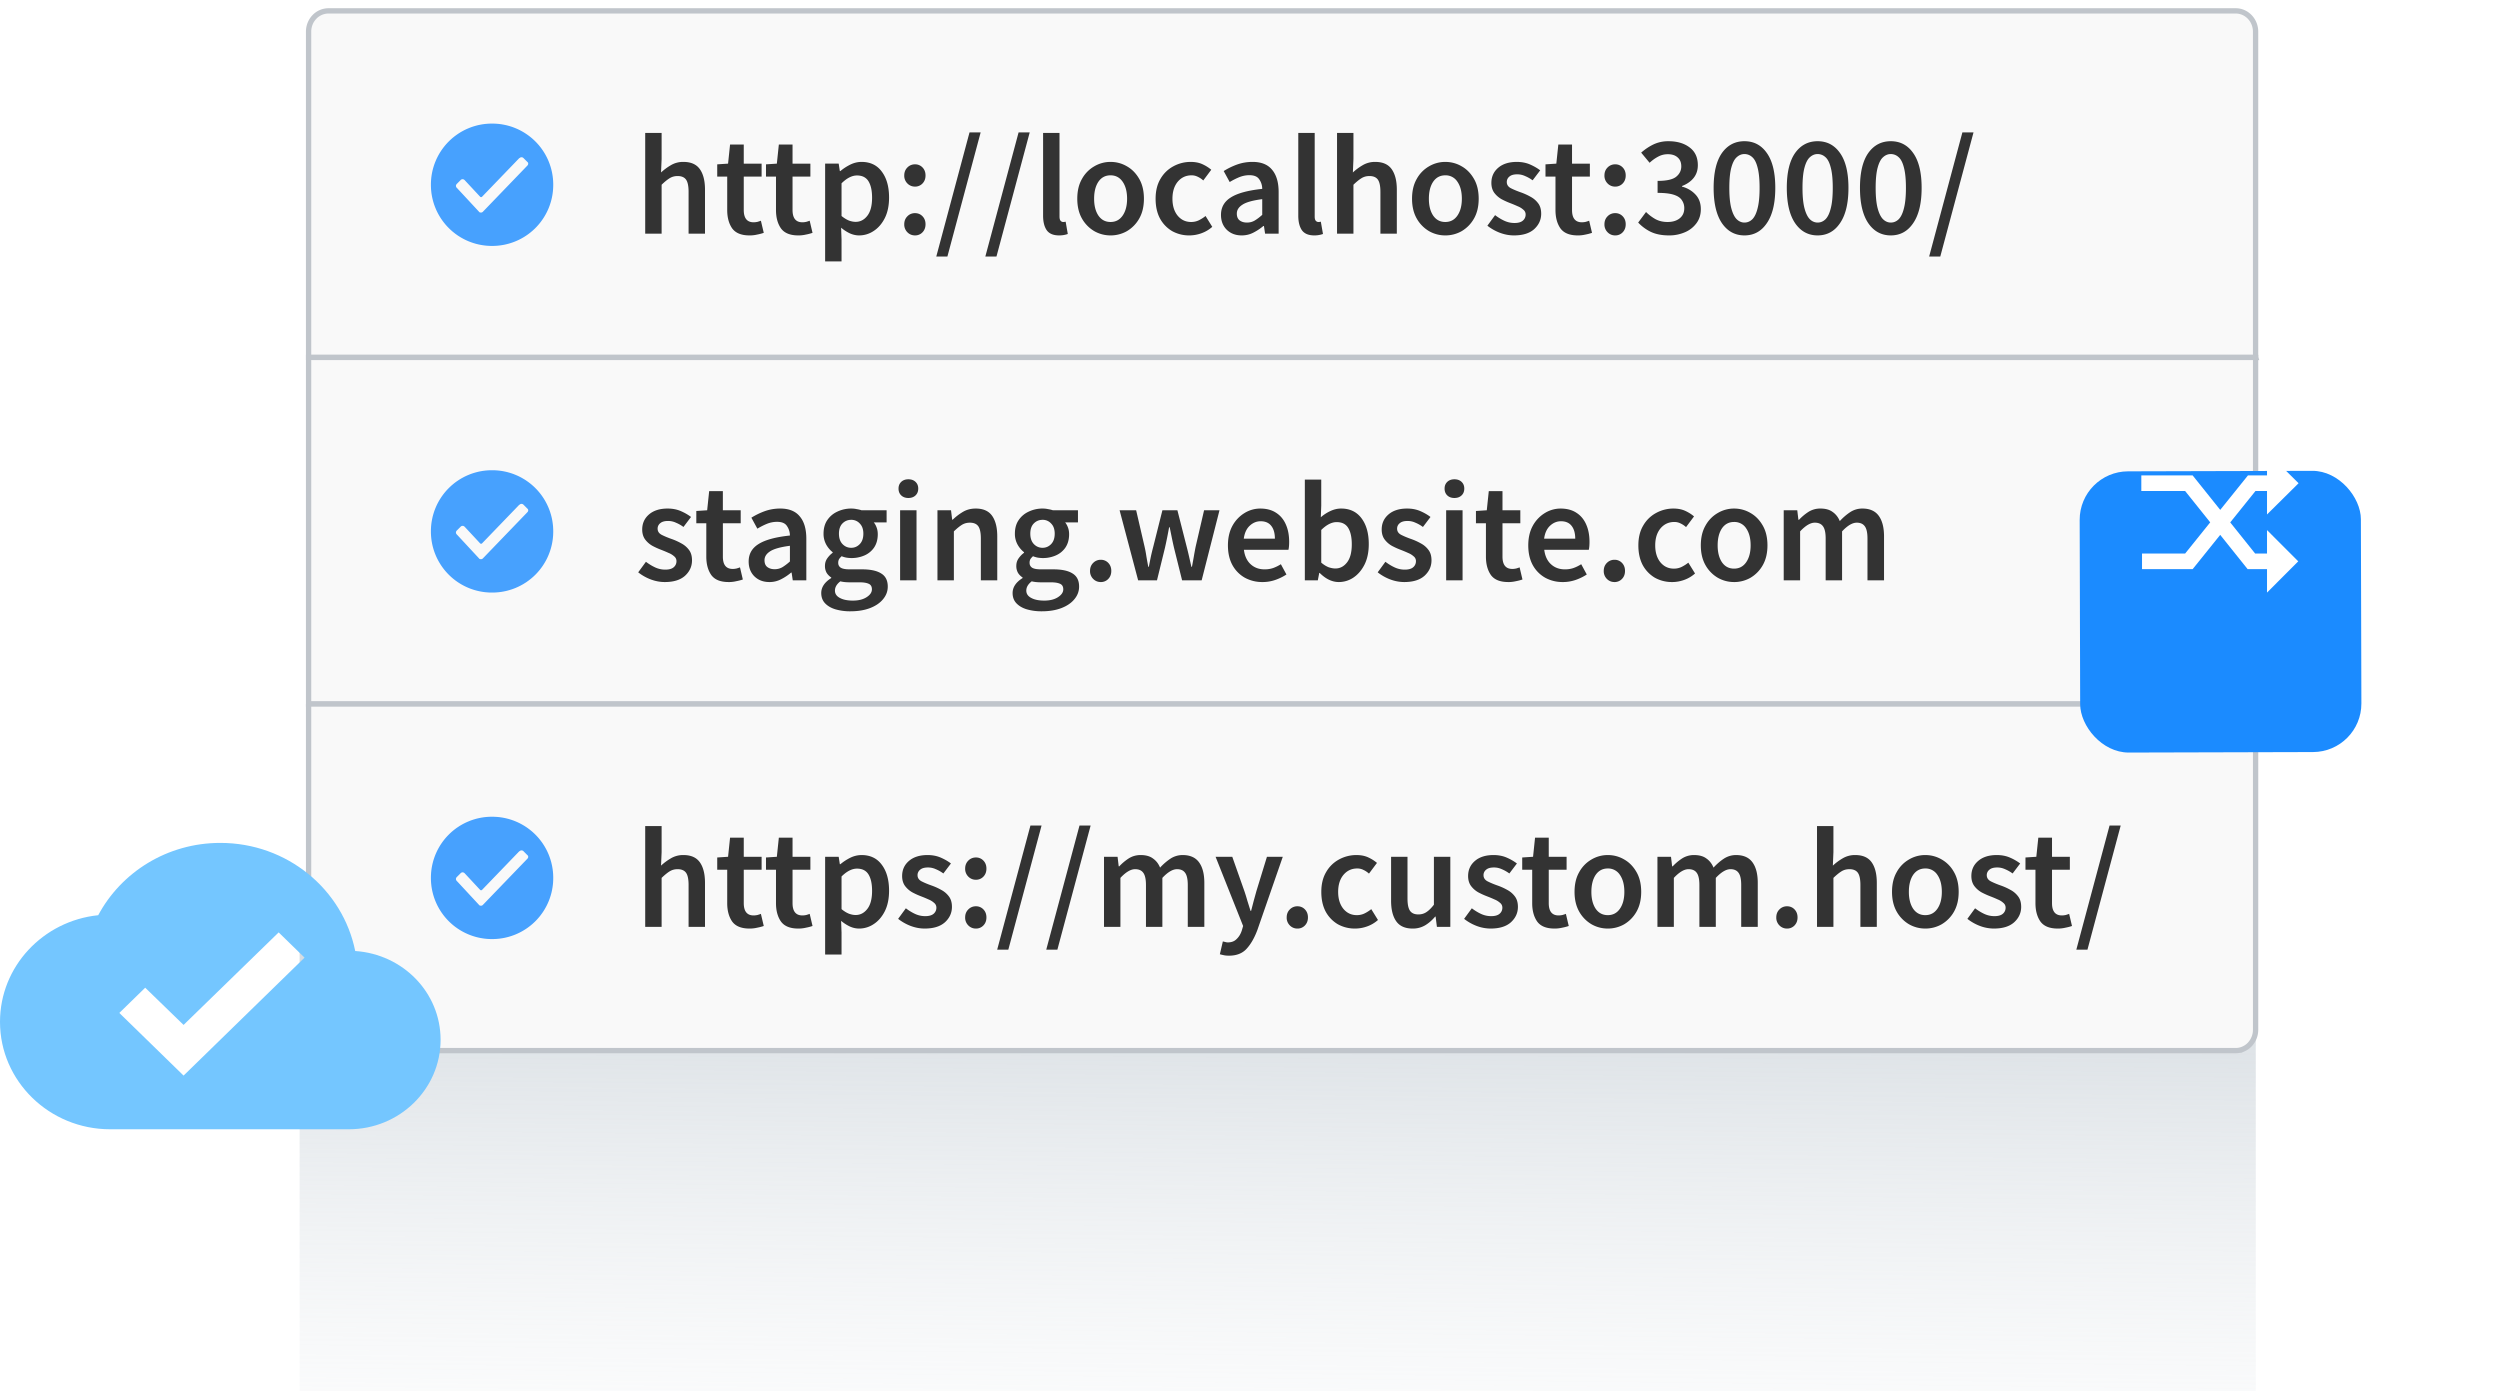
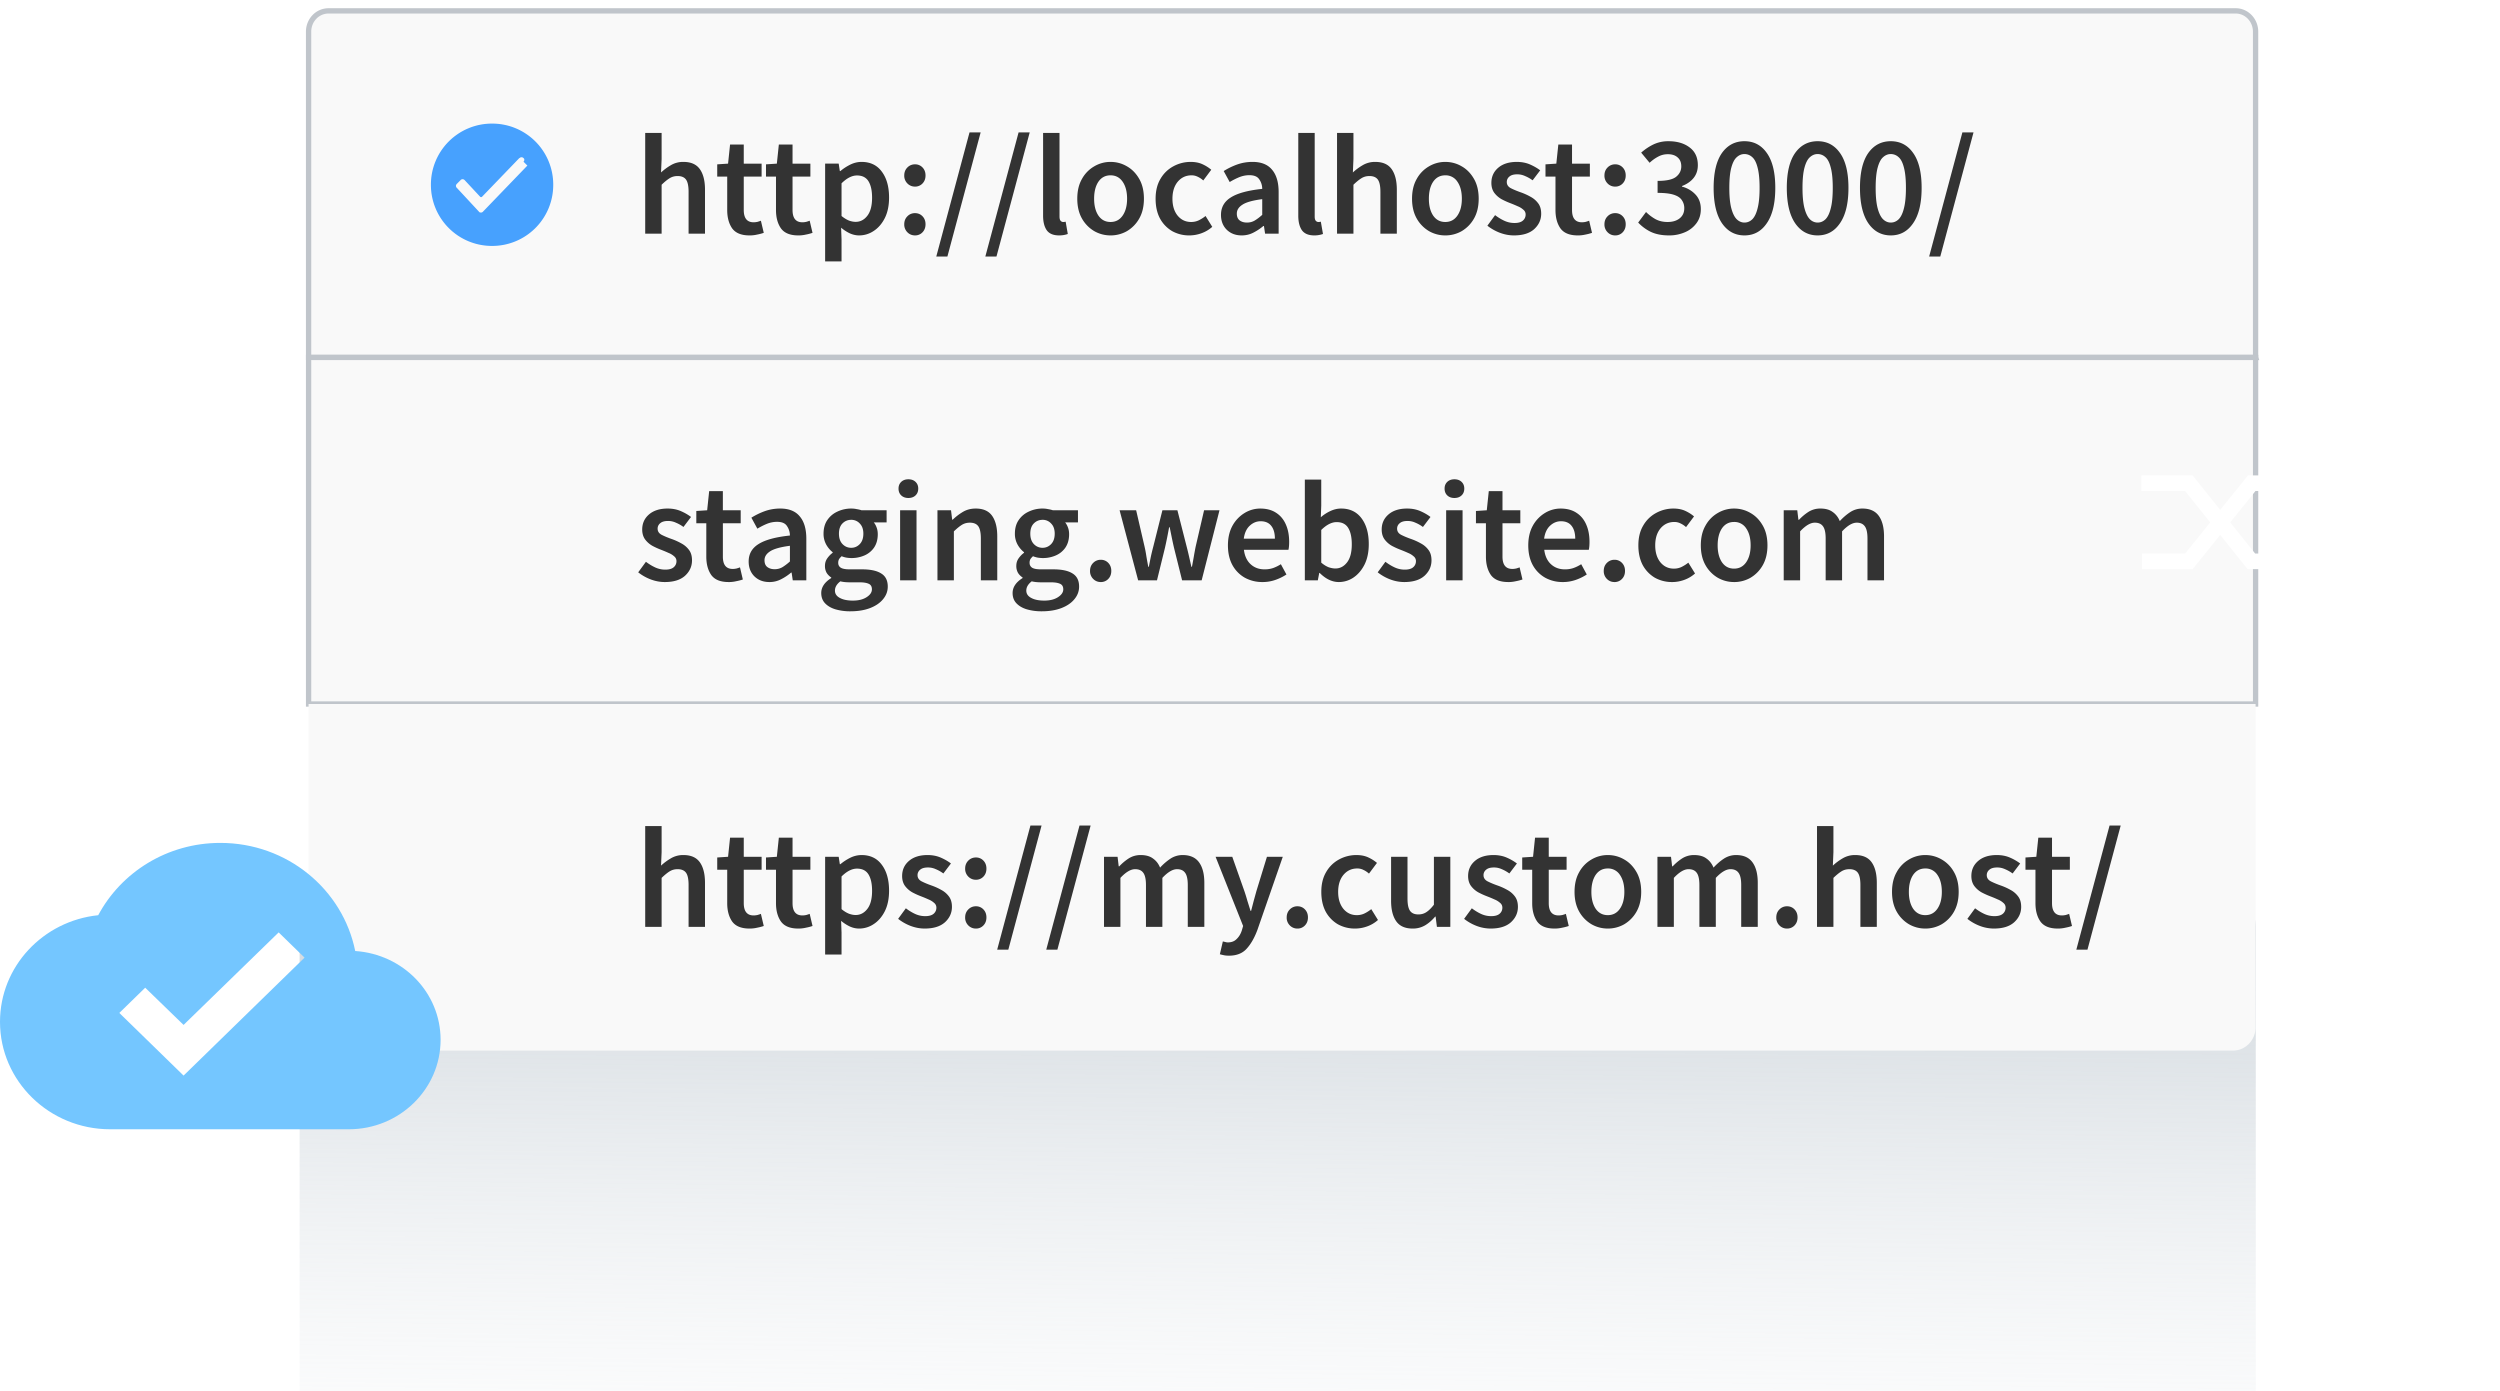
<svg xmlns="http://www.w3.org/2000/svg" width="230" height="128" fill="none">
  <g clip-path="url(#clip0_1451_129423)">
    <path opacity=".7" fill-rule="evenodd" clip-rule="evenodd" d="M207.531 85.306a3.533 3.533 0 00-3.533-3.533H31.096a3.533 3.533 0 00-3.533 3.533v66.417a3.532 3.532 0 003.533 3.532h172.902a3.532 3.532 0 003.533-3.532V85.306z" fill="url(#paint0_linear_1451_129423)" />
  </g>
  <path d="M28.39 3.154a2.198 2.198 0 01.612-1.525c.194-.2.424-.358.678-.466.253-.108.525-.164.799-.163h174.946c.274 0 .546.055.799.163.254.108.484.267.678.467a2.18 2.18 0 01.613 1.524v29.732H28.39V3.154z" fill="#F9F9F9" />
  <path clip-rule="evenodd" d="M207.515 32.886H28.39V2.916c0-.251.047-.5.139-.734.092-.233.227-.444.398-.622A1.801 1.801 0 0130.223 1h175.458c1.013 0 1.833.857 1.833 1.917v29.97h.001z" stroke="#C0C5CB" stroke-width=".488" />
-   <path opacity=".8" fill-rule="evenodd" clip-rule="evenodd" d="M45.271 11.371a5.61 5.61 0 00-5.627 5.627 5.61 5.61 0 005.627 5.627 5.61 5.61 0 005.627-5.627 5.61 5.61 0 00-5.627-5.627zm3.248 3.862l-4.092 4.246a.229.229 0 01-.18.077c-.076 0-.153-.026-.178-.077l-1.995-2.148-.051-.052a.276.276 0 01-.077-.179.28.28 0 01.077-.179l.358-.358a.24.24 0 01.179-.076.249.249 0 01.179.076l.026.026 1.407 1.509a.12.12 0 00.089.038.124.124 0 00.09-.038l3.427-3.555h.025a.243.243 0 01.18-.077.25.25 0 01.178.077l.358.358c.103.076.103.23 0 .332z" fill="#1B8BFF" />
+   <path opacity=".8" fill-rule="evenodd" clip-rule="evenodd" d="M45.271 11.371a5.61 5.61 0 00-5.627 5.627 5.61 5.61 0 005.627 5.627 5.61 5.61 0 005.627-5.627 5.61 5.61 0 00-5.627-5.627zm3.248 3.862l-4.092 4.246a.229.229 0 01-.18.077c-.076 0-.153-.026-.178-.077l-1.995-2.148-.051-.052a.276.276 0 01-.077-.179.28.28 0 01.077-.179l.358-.358a.24.24 0 01.179-.076.249.249 0 01.179.076l.026.026 1.407 1.509a.12.12 0 00.089.038.124.124 0 00.09-.038l3.427-3.555h.025a.243.243 0 01.18-.077.25.25 0 01.178.077c.103.076.103.23 0 .332z" fill="#1B8BFF" />
  <path d="M59.359 21.5v-9.27h1.51v2.39l-.053 1.247c.272-.253.574-.477.906-.67a2.187 2.187 0 011.156-.301c.691 0 1.194.223 1.51.67.315.446.472 1.076.472 1.89V21.5h-1.51v-3.847c0-.534-.078-.91-.236-1.13-.158-.218-.416-.327-.775-.327-.28 0-.53.07-.748.21-.21.131-.45.328-.722.59V21.5h-1.51zm9.593.158c-.745 0-1.274-.215-1.59-.644-.305-.437-.459-1.002-.459-1.694v-3.072h-.919V15.12l.998-.066.184-1.759h1.26v1.76h1.642v1.194h-1.642v3.072c0 .753.302 1.13.906 1.13.114 0 .232-.014.355-.04.122-.035.227-.07.315-.105l.263 1.116a4.293 4.293 0 01-.604.158 3.035 3.035 0 01-.71.079zm4.487 0c-.744 0-1.273-.215-1.588-.644-.307-.437-.46-1.002-.46-1.694v-3.072h-.92V15.12l.999-.066.184-1.759h1.26v1.76h1.641v1.194h-1.641v3.072c0 .753.302 1.13.906 1.13.114 0 .232-.014.355-.04.122-.035.227-.07.315-.105l.262 1.116a4.295 4.295 0 01-.604.158 3.034 3.034 0 01-.709.079zm2.473 2.39v-8.995h1.247l.105.683h.053c.271-.228.573-.424.906-.59.341-.167.687-.25 1.037-.25.805 0 1.427.297 1.864.893.447.595.67 1.391.67 2.39 0 .735-.131 1.365-.394 1.89-.263.516-.604.91-1.024 1.181a2.384 2.384 0 01-1.34.408c-.28 0-.56-.062-.84-.184a3.78 3.78 0 01-.814-.525l.04 1.076v2.022h-1.51zm2.81-3.638c.428 0 .787-.188 1.076-.564.29-.377.433-.928.433-1.655 0-.647-.109-1.15-.328-1.51-.219-.358-.573-.538-1.063-.538-.455 0-.928.24-1.418.722v3.007c.236.192.464.332.683.42.218.079.424.118.617.118zm5.454-3.243a.948.948 0 01-.695-.289.996.996 0 01-.29-.735c0-.298.097-.543.29-.735a.948.948 0 01.695-.289.92.92 0 01.696.289c.184.192.276.438.276.735 0 .298-.092.543-.276.735a.921.921 0 01-.696.29zm0 4.49a.948.948 0 01-.695-.288.996.996 0 01-.29-.736c0-.297.097-.542.29-.735a.948.948 0 01.695-.289c.28 0 .512.097.696.29.184.192.276.437.276.734 0 .298-.092.543-.276.736a.921.921 0 01-.696.289zm1.962 1.944l3.059-11.423h1.024l-3.06 11.423h-1.023zm4.513 0l3.06-11.423h1.023l-3.059 11.423h-1.024zm6.785-1.943c-.534 0-.915-.162-1.143-.486-.218-.324-.328-.766-.328-1.326V12.23h1.51v7.694c0 .184.035.316.105.394.07.07.145.105.223.105h.092c.035-.008.084-.017.145-.026l.197 1.13a2.37 2.37 0 01-.8.131zm4.733 0a2.99 2.99 0 01-1.497-.394 3.112 3.112 0 01-1.13-1.156c-.288-.507-.432-1.116-.432-1.825 0-.718.144-1.326.433-1.825a2.988 2.988 0 011.129-1.155 2.916 2.916 0 011.497-.407c.543 0 1.046.135 1.51.407.464.262.84.648 1.129 1.155.289.5.433 1.108.433 1.825 0 .71-.144 1.318-.433 1.825a3.113 3.113 0 01-1.129 1.156 3.014 3.014 0 01-1.51.394zm0-1.235c.472 0 .844-.197 1.116-.59.271-.394.407-.91.407-1.55 0-.648-.136-1.168-.407-1.562-.272-.394-.644-.591-1.116-.591-.473 0-.845.197-1.116.59-.263.395-.394.916-.394 1.563 0 .64.131 1.156.394 1.55.271.393.643.59 1.116.59zm7.258 1.235a3.212 3.212 0 01-1.588-.394 3.016 3.016 0 01-1.116-1.156c-.272-.507-.407-1.116-.407-1.825 0-.718.148-1.326.446-1.825a2.994 2.994 0 011.182-1.155 3.299 3.299 0 011.601-.407c.412 0 .771.07 1.077.21.306.14.578.31.814.512l-.735.985a2.023 2.023 0 00-.512-.342 1.248 1.248 0 00-.565-.131c-.516 0-.941.197-1.273.59-.324.395-.486.916-.486 1.563 0 .64.157 1.156.472 1.55.324.393.74.59 1.248.59.254 0 .49-.052.709-.157.227-.114.433-.245.617-.394l.617.998a3.03 3.03 0 01-.998.59 3.261 3.261 0 01-1.103.198zm4.808 0c-.561 0-1.02-.175-1.379-.526-.35-.35-.525-.805-.525-1.365 0-.692.302-1.226.906-1.602.604-.385 1.567-.648 2.888-.788a1.539 1.539 0 00-.275-.88c-.167-.253-.469-.38-.906-.38-.316 0-.626.061-.933.184-.297.122-.59.271-.879.446l-.552-1.01a6.474 6.474 0 011.208-.592c.455-.166.937-.25 1.444-.25.806 0 1.405.242 1.799.723.403.473.604 1.16.604 2.061V21.5h-1.247l-.105-.709h-.053c-.289.245-.599.45-.932.617-.324.166-.678.25-1.063.25zm.485-1.182c.263 0 .499-.061.709-.184.219-.131.451-.306.696-.525v-1.444c-.875.113-1.483.284-1.825.512-.341.218-.512.49-.512.814 0 .289.088.499.263.63.175.131.398.197.669.197zm6.193 1.182c-.534 0-.915-.162-1.143-.486-.218-.324-.328-.766-.328-1.326V12.23h1.51v7.694c0 .184.035.316.105.394.07.07.144.105.223.105h.092c.035-.008.083-.017.145-.026l.197 1.13a2.363 2.363 0 01-.801.131zm2.094-.158v-9.27h1.51v2.39l-.053 1.247c.271-.253.573-.477.906-.67a2.189 2.189 0 011.155-.301c.692 0 1.195.223 1.51.67.315.446.473 1.076.473 1.89V21.5h-1.51v-3.847c0-.534-.079-.91-.236-1.13-.158-.218-.416-.327-.775-.327-.28 0-.53.07-.748.21-.21.131-.451.328-.722.59V21.5h-1.51zm9.96.158a2.99 2.99 0 01-1.497-.394 3.113 3.113 0 01-1.129-1.156c-.289-.507-.433-1.116-.433-1.825 0-.718.144-1.326.433-1.825a2.989 2.989 0 011.129-1.155 2.916 2.916 0 011.497-.407c.543 0 1.046.135 1.51.407.464.262.84.648 1.129 1.155.289.5.433 1.108.433 1.825 0 .71-.144 1.318-.433 1.825a3.113 3.113 0 01-1.129 1.156 3.014 3.014 0 01-1.51.394zm0-1.235c.473 0 .845-.197 1.116-.59.271-.394.407-.91.407-1.55 0-.648-.136-1.168-.407-1.562a1.284 1.284 0 00-1.116-.591c-.473 0-.845.197-1.116.59-.263.395-.394.916-.394 1.563 0 .64.131 1.156.394 1.55.271.393.643.59 1.116.59zm6.314 1.235c-.437 0-.875-.084-1.313-.25a4.385 4.385 0 01-1.129-.643l.709-.972c.289.219.578.394.867.525.289.132.595.197.919.197.35 0 .608-.074.774-.223a.709.709 0 00.25-.551.548.548 0 00-.21-.447 1.699 1.699 0 00-.512-.315c-.21-.096-.429-.188-.657-.276a7.113 7.113 0 01-.84-.38 2.192 2.192 0 01-.67-.591c-.175-.245-.262-.547-.262-.906 0-.57.21-1.033.63-1.392.42-.359.989-.538 1.707-.538.455 0 .862.079 1.221.236.359.158.67.337.932.539l-.696.919a3.248 3.248 0 00-.696-.394 1.7 1.7 0 00-.722-.158c-.324 0-.564.07-.722.21a.623.623 0 00-.236.5c0 .253.131.445.394.577.262.131.569.258.919.38.297.106.586.237.866.394.28.15.512.346.696.591.193.245.289.57.289.972 0 .551-.214 1.024-.643 1.418-.429.385-1.051.578-1.865.578zm5.871 0c-.744 0-1.274-.215-1.589-.644-.306-.437-.459-1.002-.459-1.694v-3.072h-.919V15.12l.997-.066.184-1.759h1.261v1.76h1.641v1.194h-1.641v3.072c0 .753.302 1.13.906 1.13.113 0 .232-.014.354-.04.123-.035.228-.07.315-.105l.263 1.116a4.277 4.277 0 01-.604.158 3.034 3.034 0 01-.709.079zm3.441-4.49a.946.946 0 01-.695-.29.995.995 0 01-.289-.735c0-.298.096-.543.289-.735a.946.946 0 01.695-.289.92.92 0 01.696.289c.184.192.276.438.276.735 0 .298-.092.543-.276.735a.92.92 0 01-.696.29zm0 4.49a.946.946 0 01-.695-.29.994.994 0 01-.289-.735c0-.297.096-.542.289-.735a.946.946 0 01.695-.289.92.92 0 01.696.29c.184.192.276.437.276.734 0 .298-.092.543-.276.736a.92.92 0 01-.696.289zm4.955 0c-.674 0-1.243-.114-1.706-.342a4.041 4.041 0 01-1.13-.84l.723-.972c.253.254.542.473.866.657.324.175.696.262 1.116.262.455 0 .823-.109 1.103-.328.289-.227.433-.538.433-.932a1.26 1.26 0 00-.223-.748c-.14-.22-.389-.386-.748-.5-.35-.113-.845-.17-1.484-.17v-1.103c.823 0 1.392-.127 1.707-.38.315-.255.473-.574.473-.96 0-.35-.11-.62-.329-.813-.219-.202-.52-.302-.906-.302-.323 0-.621.074-.892.223-.272.14-.534.328-.788.565l-.775-.933c.359-.315.74-.569 1.142-.761a3.185 3.185 0 011.366-.289c.805 0 1.457.193 1.956.578.499.376.749.919.749 1.628 0 .464-.132.858-.394 1.181-.254.316-.609.56-1.064.736v.052c.49.131.902.372 1.234.722.333.35.499.801.499 1.353 0 .507-.135.94-.407 1.3a2.52 2.52 0 01-1.063.827 3.584 3.584 0 01-1.458.289zm6.942 0c-.867 0-1.558-.377-2.075-1.13-.507-.752-.761-1.833-.761-3.243 0-1.409.254-2.477.761-3.203.517-.727 1.208-1.09 2.075-1.09.867 0 1.554.363 2.061 1.09.517.726.775 1.794.775 3.203 0 1.41-.258 2.49-.775 3.243-.507.753-1.194 1.13-2.061 1.13zm0-1.182c.271 0 .512-.1.722-.302.21-.21.372-.547.486-1.011.122-.464.184-1.09.184-1.878 0-.787-.062-1.409-.184-1.864-.114-.455-.276-.775-.486-.958a1.038 1.038 0 00-.722-.29c-.263 0-.499.097-.709.29-.21.183-.376.503-.499.958-.123.455-.184 1.077-.184 1.864 0 .788.061 1.414.184 1.878.123.464.289.8.499 1.01.21.202.446.303.709.303zm6.731 1.182c-.866 0-1.558-.377-2.074-1.13-.508-.752-.762-1.833-.762-3.243 0-1.409.254-2.477.762-3.203.516-.727 1.208-1.09 2.074-1.09.867 0 1.554.363 2.062 1.09.516.726.774 1.794.774 3.203 0 1.41-.258 2.49-.774 3.243-.508.753-1.195 1.13-2.062 1.13zm0-1.182c.272 0 .512-.1.723-.302.21-.21.372-.547.485-1.011.123-.464.184-1.09.184-1.878 0-.787-.061-1.409-.184-1.864-.113-.455-.275-.775-.485-.958a1.04 1.04 0 00-.723-.29c-.262 0-.498.097-.709.29-.21.183-.376.503-.498.958-.123.455-.184 1.077-.184 1.864 0 .788.061 1.414.184 1.878.122.464.288.8.498 1.01a1 1 0 00.709.303zm6.732 1.182c-.867 0-1.558-.377-2.075-1.13-.507-.752-.761-1.833-.761-3.243 0-1.409.254-2.477.761-3.203.517-.727 1.208-1.09 2.075-1.09.866 0 1.554.363 2.061 1.09.517.726.775 1.794.775 3.203 0 1.41-.258 2.49-.775 3.243-.507.753-1.195 1.13-2.061 1.13zm0-1.182c.271 0 .512-.1.722-.302.21-.21.372-.547.486-1.011.122-.464.184-1.09.184-1.878 0-.787-.062-1.409-.184-1.864-.114-.455-.276-.775-.486-.958a1.038 1.038 0 00-.722-.29c-.263 0-.499.097-.709.29-.21.183-.376.503-.499.958-.123.455-.184 1.077-.184 1.864 0 .788.061 1.414.184 1.878.123.464.289.8.499 1.01.21.202.446.303.709.303zm3.528 3.125l3.059-11.423h1.024l-3.059 11.423h-1.024z" fill="#333" />
  <path d="M28.39 32.883h179.125v31.886H28.39V32.883z" fill="#F9F9F9" />
  <path clip-rule="evenodd" d="M28.39 32.883h179.125v31.886H28.39V32.883z" stroke="#C0C5CB" stroke-width=".488" />
-   <path opacity=".8" fill-rule="evenodd" clip-rule="evenodd" d="M45.271 43.262a5.61 5.61 0 00-5.627 5.627 5.61 5.61 0 005.627 5.627 5.61 5.61 0 005.627-5.627 5.61 5.61 0 00-5.627-5.627zm3.248 3.862l-4.092 4.246a.228.228 0 01-.18.076c-.076 0-.153-.025-.178-.076l-1.995-2.149-.051-.051a.276.276 0 01-.077-.18c0-.05.026-.127.077-.178l.358-.358a.249.249 0 01.358 0l.026.025 1.407 1.51a.12.12 0 00.089.038.124.124 0 00.09-.039l3.427-3.555h.025a.243.243 0 01.18-.076.25.25 0 01.178.076l.358.359c.103.076.103.23 0 .332z" fill="#1B8BFF" />
  <path d="M61.158 53.548c-.438 0-.876-.083-1.313-.25a4.378 4.378 0 01-1.13-.643l.71-.971c.288.219.577.394.866.525a2.2 2.2 0 00.92.197c.35 0 .608-.075.774-.223a.71.71 0 00.25-.552.547.547 0 00-.21-.446 1.702 1.702 0 00-.513-.315 12.09 12.09 0 00-.656-.276 7.116 7.116 0 01-.84-.38 2.188 2.188 0 01-.67-.592c-.175-.245-.263-.547-.263-.905 0-.57.21-1.033.63-1.392.42-.36.99-.539 1.707-.539.455 0 .862.08 1.221.237.36.157.67.337.933.538l-.696.92a3.275 3.275 0 00-.696-.395 1.702 1.702 0 00-.722-.157c-.324 0-.565.07-.723.21a.622.622 0 00-.236.499c0 .254.131.446.394.577.263.132.569.259.92.381.297.105.586.237.866.394.28.149.512.346.696.59.192.246.288.57.288.973 0 .55-.214 1.024-.643 1.418-.429.385-1.05.577-1.864.577zm5.87 0c-.744 0-1.273-.214-1.588-.643-.307-.438-.46-1.002-.46-1.694V48.14h-.919v-1.13l.998-.065.184-1.76h1.26v1.76h1.641v1.195h-1.64v3.072c0 .753.301 1.13.905 1.13a1.7 1.7 0 00.354-.04c.123-.035.228-.07.316-.105l.262 1.116a4.29 4.29 0 01-.604.157 3.035 3.035 0 01-.709.08zm3.753 0c-.56 0-1.02-.175-1.378-.525-.35-.35-.526-.805-.526-1.366 0-.691.303-1.225.906-1.601.604-.385 1.567-.648 2.889-.788a1.545 1.545 0 00-.276-.88c-.166-.254-.468-.38-.906-.38-.315 0-.626.06-.932.183a6.4 6.4 0 00-.88.447l-.551-1.011a6.46 6.46 0 011.208-.591c.455-.166.937-.25 1.444-.25.805 0 1.405.241 1.799.723.403.472.604 1.16.604 2.06v3.822h-1.248l-.105-.71h-.052c-.289.246-.6.451-.932.618a2.3 2.3 0 01-1.064.25zm.486-1.181c.263 0 .499-.062.71-.184.218-.132.45-.307.695-.526v-1.444c-.875.114-1.484.285-1.825.512-.341.22-.512.49-.512.814 0 .29.087.5.263.63.174.132.398.198.67.198zm6.967 3.873a4.82 4.82 0 01-1.379-.184c-.402-.123-.722-.31-.958-.565-.228-.245-.342-.556-.342-.932 0-.534.307-.993.92-1.378v-.053a1.374 1.374 0 01-.42-.42 1.257 1.257 0 01-.158-.657c0-.253.07-.481.21-.682.149-.21.315-.381.499-.512v-.053a2.36 2.36 0 01-.59-.696 2.037 2.037 0 01-.25-1.01c0-.5.118-.92.354-1.261.236-.342.547-.6.932-.775a2.943 2.943 0 011.26-.276c.176 0 .342.018.5.053.166.026.315.061.446.105h2.31v1.116h-1.18c.104.123.192.28.262.473.07.184.105.39.105.617 0 .472-.11.875-.328 1.208a2.065 2.065 0 01-.88.735 2.96 2.96 0 01-1.668.21 2.149 2.149 0 01-.446-.131 1.605 1.605 0 00-.236.262.687.687 0 00-.079.355.5.5 0 00.223.433c.158.105.433.158.827.158h1.143c.779 0 1.365.127 1.759.38.403.245.604.648.604 1.208 0 .42-.14.801-.42 1.143-.28.35-.679.625-1.195.827-.516.201-1.125.302-1.825.302zm.079-5.843c.306 0 .569-.114.787-.341.22-.228.329-.547.329-.959 0-.402-.11-.713-.329-.932a1.027 1.027 0 00-.787-.341c-.315 0-.582.11-.801.328-.219.219-.328.534-.328.945 0 .412.109.731.328.959.219.227.486.341.8.341zm.157 4.858c.517 0 .937-.105 1.26-.315.325-.21.486-.45.486-.722 0-.254-.1-.425-.301-.512-.193-.088-.473-.132-.84-.132h-.88c-.35 0-.644-.03-.88-.091-.333.253-.499.538-.499.853 0 .289.149.512.446.67.298.166.7.249 1.208.249zm4.34-1.864v-6.447h1.51v6.447h-1.51zm.762-7.576c-.272 0-.49-.079-.657-.236-.166-.158-.25-.368-.25-.63 0-.255.084-.46.25-.618.166-.157.385-.236.657-.236.27 0 .49.079.656.236.166.158.25.363.25.617 0 .263-.084.473-.25.63-.166.158-.385.237-.656.237zm2.674 7.576v-6.447h1.248l.105.866h.052c.289-.28.604-.52.946-.722.34-.2.73-.302 1.168-.302.692 0 1.195.224 1.51.67.315.447.473 1.077.473 1.89v4.045h-1.51v-3.847c0-.534-.08-.91-.237-1.13-.157-.218-.415-.328-.774-.328-.28 0-.53.07-.749.21-.21.132-.45.329-.722.591v4.504h-1.51zm9.592 2.849a4.82 4.82 0 01-1.378-.184c-.403-.123-.722-.31-.959-.565-.227-.245-.341-.556-.341-.932 0-.534.306-.993.919-1.378v-.053a1.374 1.374 0 01-.42-.42 1.258 1.258 0 01-.158-.657c0-.253.07-.481.21-.682.15-.21.316-.381.5-.512v-.053a2.362 2.362 0 01-.591-.696 2.037 2.037 0 01-.25-1.01c0-.5.118-.92.355-1.261.236-.342.547-.6.932-.775a2.943 2.943 0 011.26-.276c.175 0 .341.018.5.053.165.026.314.061.445.105h2.311v1.116h-1.181c.105.123.192.28.262.473.07.184.105.39.105.617 0 .472-.11.875-.328 1.208a2.065 2.065 0 01-.88.735 2.96 2.96 0 01-1.667.21 2.149 2.149 0 01-.447-.131 1.6 1.6 0 00-.236.262.686.686 0 00-.079.355c0 .184.075.328.224.433.157.105.433.158.827.158h1.142c.78 0 1.365.127 1.76.38.402.245.603.648.603 1.208 0 .42-.14.801-.42 1.143-.28.35-.678.625-1.195.827-.516.201-1.124.302-1.825.302zm.08-5.843c.305 0 .568-.114.787-.341.219-.228.328-.547.328-.959 0-.402-.11-.713-.328-.932a1.028 1.028 0 00-.788-.341c-.315 0-.582.11-.8.328-.22.219-.329.534-.329.945 0 .412.11.731.328.959.22.227.486.341.801.341zm.157 4.858c.516 0 .936-.105 1.26-.315.324-.21.486-.45.486-.722 0-.254-.1-.425-.302-.512-.193-.088-.473-.132-.84-.132h-.88c-.35 0-.643-.03-.88-.091-.332.253-.499.538-.499.853 0 .289.15.512.447.67.297.166.7.249 1.208.249zm5.193-1.707a.95.95 0 01-.696-.289.994.994 0 01-.289-.735c0-.297.096-.543.289-.735a.95.95 0 01.696-.289.92.92 0 01.696.289c.184.192.275.438.275.735 0 .298-.091.543-.275.735a.922.922 0 01-.696.29zm3.441-.157l-1.707-6.447h1.523l.775 3.348c.07.306.127.613.171.92.052.305.109.616.17.931h.053c.061-.315.122-.626.184-.932.07-.315.144-.621.223-.919l.84-3.348h1.379l.853 3.348c.079.306.153.613.223.92.07.305.14.616.21.931h.053c.061-.315.118-.626.171-.932a32.9 32.9 0 01.17-.919l.775-3.348h1.418l-1.641 6.447h-1.799l-.748-3.007c-.07-.306-.136-.608-.197-.906l-.197-.972h-.053a43.462 43.462 0 01-.381 1.891l-.735 2.994h-1.733zm11.438.157a3.319 3.319 0 01-1.615-.394A2.961 2.961 0 01113.39 52c-.28-.508-.42-1.116-.42-1.825 0-.7.14-1.304.42-1.812a3.123 3.123 0 011.116-1.169 2.752 2.752 0 011.431-.407c.587 0 1.077.132 1.471.394.394.254.691.613.893 1.077.201.455.302.985.302 1.589 0 .315-.022.56-.066.735h-4.096c.07.569.275 1.01.617 1.326.341.315.77.473 1.286.473.28 0 .539-.04.775-.119.245-.087.486-.205.722-.354l.512.945a4.637 4.637 0 01-1.024.5 3.56 3.56 0 01-1.182.196zm-1.72-3.991h2.863c0-.5-.11-.889-.329-1.169-.218-.289-.547-.433-.984-.433-.377 0-.714.14-1.011.42-.289.272-.469.665-.539 1.182zm8.743 3.991c-.613 0-1.2-.28-1.76-.84h-.039l-.131.683h-1.195v-9.27h1.51v2.39l-.04 1.076c.272-.236.569-.429.893-.577.324-.15.648-.224.972-.224.805 0 1.431.298 1.877.893.447.596.67 1.388.67 2.377 0 .735-.131 1.365-.394 1.89-.263.517-.604.915-1.024 1.195a2.387 2.387 0 01-1.339.407zm-.316-1.247c.429 0 .788-.188 1.077-.565.289-.376.433-.927.433-1.654 0-.648-.109-1.151-.328-1.51-.219-.359-.573-.538-1.063-.538-.456 0-.928.24-1.418.722v3.007c.227.192.45.332.669.42.228.078.438.118.63.118zm6.336 1.247c-.437 0-.875-.083-1.313-.25a4.385 4.385 0 01-1.129-.643l.709-.971c.289.219.578.394.867.525a2.2 2.2 0 00.919.197c.35 0 .608-.075.775-.223a.711.711 0 00.249-.552.547.547 0 00-.21-.446 1.7 1.7 0 00-.512-.315c-.21-.096-.429-.188-.657-.276a7.113 7.113 0 01-.84-.38 2.188 2.188 0 01-.669-.592c-.176-.245-.263-.547-.263-.905 0-.57.21-1.033.63-1.392.42-.36.989-.539 1.707-.539.455 0 .862.08 1.221.237.359.157.67.337.932.538l-.696.92a3.262 3.262 0 00-.695-.395 1.707 1.707 0 00-.723-.157c-.323 0-.564.07-.722.21a.623.623 0 00-.236.499c0 .254.131.446.394.577.262.132.569.259.919.381.298.105.586.237.866.394.281.149.513.346.696.59.193.246.289.57.289.973 0 .55-.214 1.024-.643 1.418-.429.385-1.051.577-1.865.577zm3.856-.157v-6.447h1.51v6.447h-1.51zm.762-7.576c-.272 0-.491-.079-.657-.236-.166-.158-.249-.368-.249-.63 0-.255.083-.46.249-.618.166-.157.385-.236.657-.236.271 0 .49.079.656.236.166.158.25.363.25.617 0 .263-.084.473-.25.63-.166.158-.385.237-.656.237zm4.946 7.733c-.744 0-1.274-.214-1.589-.643-.306-.438-.459-1.002-.459-1.694V48.14h-.919v-1.13l.997-.065.184-1.76h1.261v1.76h1.641v1.195h-1.641v3.072c0 .753.302 1.13.906 1.13.113 0 .232-.014.354-.04.123-.035.228-.07.315-.105l.263 1.116a4.313 4.313 0 01-.604.157 3.034 3.034 0 01-.709.08zm5.025 0a3.313 3.313 0 01-1.615-.394A2.957 2.957 0 01141.021 52c-.28-.508-.42-1.116-.42-1.825 0-.7.14-1.304.42-1.812a3.123 3.123 0 011.116-1.169 2.758 2.758 0 011.431-.407c.587 0 1.077.132 1.471.394.394.254.691.613.893 1.077.201.455.302.985.302 1.589 0 .315-.022.56-.066.735h-4.096c.07.569.275 1.01.617 1.326.341.315.77.473 1.286.473.281 0 .539-.04.775-.119.245-.087.486-.205.722-.354l.512.945a4.615 4.615 0 01-1.024.5 3.59 3.59 0 01-1.181.196zm-1.72-3.991h2.862c0-.5-.11-.889-.328-1.169-.219-.289-.547-.433-.985-.433-.377 0-.714.14-1.011.42-.289.272-.468.665-.538 1.182zm6.47 3.991a.95.95 0 01-.696-.289.997.997 0 01-.288-.735c0-.297.096-.543.288-.735a.95.95 0 01.696-.289.92.92 0 01.696.289c.184.192.276.438.276.735 0 .298-.092.543-.276.735a.922.922 0 01-.696.29zm5.313 0a3.212 3.212 0 01-1.588-.394A3.025 3.025 0 01151.137 52c-.271-.508-.407-1.116-.407-1.825 0-.718.149-1.326.447-1.825a2.986 2.986 0 011.182-1.155 3.295 3.295 0 011.601-.408c.412 0 .771.07 1.077.21.306.14.578.311.814.513l-.735.984a2.023 2.023 0 00-.512-.341 1.248 1.248 0 00-.565-.131c-.516 0-.941.197-1.273.59-.324.394-.486.915-.486 1.563 0 .639.157 1.155.472 1.55.324.393.74.59 1.248.59.254 0 .49-.053.709-.158.227-.113.433-.245.617-.393l.617.997c-.298.263-.63.46-.998.591a3.261 3.261 0 01-1.103.197zm5.692 0a2.99 2.99 0 01-1.497-.394A3.113 3.113 0 01156.908 52c-.289-.508-.433-1.116-.433-1.825 0-.718.144-1.326.433-1.825a2.987 2.987 0 011.129-1.155 2.915 2.915 0 011.497-.408c.543 0 1.046.136 1.51.407.464.263.84.648 1.129 1.156.289.499.433 1.107.433 1.825 0 .709-.144 1.317-.433 1.825a3.113 3.113 0 01-1.129 1.155 3.014 3.014 0 01-1.51.394zm0-1.234c.473 0 .845-.197 1.116-.59.271-.395.407-.911.407-1.55 0-.648-.136-1.169-.407-1.563a1.284 1.284 0 00-1.116-.59c-.473 0-.845.197-1.116.59-.263.394-.394.915-.394 1.563 0 .639.131 1.155.394 1.55.271.393.643.59 1.116.59zm4.567 1.077v-6.447h1.247l.105.88h.053c.271-.29.564-.534.879-.736a2.023 2.023 0 011.09-.302c.473 0 .849.105 1.129.316.289.2.508.481.657.84a5.16 5.16 0 01.958-.827 2.026 2.026 0 011.116-.329c.683 0 1.186.224 1.51.67.324.447.486 1.077.486 1.89v4.045h-1.523v-3.847c0-.534-.083-.91-.25-1.13-.157-.218-.402-.328-.735-.328-.403 0-.853.267-1.352.801v4.504h-1.51v-3.847c0-.534-.083-.91-.25-1.13-.157-.218-.407-.328-.748-.328-.403 0-.853.267-1.352.801v4.504h-1.51z" fill="#333" />
  <path d="M28.39 64.77h179.125V94.5c0 .284-.054.564-.159.826a2.16 2.16 0 01-.453.7c-.194.2-.425.358-.678.466a2.03 2.03 0 01-.8.163H30.479c-.274 0-.545-.055-.799-.163a2.082 2.082 0 01-.678-.467 2.16 2.16 0 01-.453-.7 2.217 2.217 0 01-.16-.825V64.77z" fill="#F9F9F9" />
-   <path clip-rule="evenodd" d="M28.39 64.77h179.125v29.969a1.98 1.98 0 01-.537 1.357c-.17.178-.373.319-.595.415a1.76 1.76 0 01-.702.145H30.224a1.76 1.76 0 01-.702-.145 1.829 1.829 0 01-.595-.416 1.926 1.926 0 01-.397-.622 1.998 1.998 0 01-.14-.734v-29.97h0z" stroke="#C0C5CB" stroke-width=".488" />
-   <path opacity=".8" fill-rule="evenodd" clip-rule="evenodd" d="M45.271 75.14a5.61 5.61 0 00-5.627 5.628 5.61 5.61 0 005.627 5.627 5.61 5.61 0 005.627-5.627 5.61 5.61 0 00-5.627-5.627zm3.248 3.863l-4.092 4.246a.228.228 0 01-.18.076c-.076 0-.153-.025-.178-.076L42.074 81.1l-.051-.051a.276.276 0 01-.077-.18c0-.05.026-.127.077-.178l.358-.358a.24.24 0 01.179-.077.249.249 0 01.179.077l.026.025 1.407 1.51a.12.12 0 00.089.037.124.124 0 00.09-.038l3.427-3.555h.025a.24.24 0 01.18-.076.25.25 0 01.178.076l.358.359c.103.076.103.23 0 .332z" fill="#1B8BFF" />
  <path d="M59.359 85.27V76h1.51v2.39l-.053 1.247c.272-.254.574-.477.906-.67a2.187 2.187 0 011.156-.302c.691 0 1.194.223 1.51.67.315.446.472 1.077.472 1.89v4.044h-1.51v-3.846c0-.534-.078-.91-.236-1.13-.158-.218-.416-.328-.775-.328-.28 0-.53.07-.748.21-.21.132-.45.329-.722.591v4.503h-1.51zm9.593.157c-.745 0-1.274-.214-1.59-.643-.305-.438-.459-1.003-.459-1.694v-3.072h-.919v-1.13l.998-.065.184-1.76h1.26v1.76h1.642v1.195h-1.642v3.072c0 .753.302 1.13.906 1.13.114 0 .232-.014.355-.04.122-.035.227-.07.315-.105l.263 1.116a4.308 4.308 0 01-.604.157 3.035 3.035 0 01-.71.08zm4.487 0c-.744 0-1.273-.214-1.588-.643-.307-.438-.46-1.003-.46-1.694v-3.072h-.92v-1.13l.999-.065.184-1.76h1.26v1.76h1.641v1.195h-1.641v3.072c0 .753.302 1.13.906 1.13.114 0 .232-.014.355-.04.122-.035.227-.07.315-.105l.262 1.116a4.31 4.31 0 01-.604.157 3.034 3.034 0 01-.709.08zm2.473 2.39v-8.994h1.247l.105.683h.053a4.62 4.62 0 01.906-.591 2.35 2.35 0 011.037-.25c.805 0 1.427.298 1.864.893.447.595.67 1.392.67 2.39 0 .735-.131 1.365-.394 1.89-.263.517-.604.91-1.024 1.182a2.385 2.385 0 01-1.34.407c-.28 0-.56-.061-.84-.184a3.781 3.781 0 01-.814-.525l.04 1.077v2.022h-1.51zm2.81-3.637c.428 0 .787-.188 1.076-.565.29-.376.433-.928.433-1.654 0-.648-.109-1.151-.328-1.51-.219-.359-.573-.538-1.063-.538-.455 0-.928.24-1.418.722v3.006c.236.193.464.333.683.42.218.08.424.119.617.119zm6.348 1.247c-.437 0-.875-.083-1.313-.25a4.378 4.378 0 01-1.129-.643l.71-.971c.288.218.577.394.866.525a2.2 2.2 0 00.919.197c.35 0 .608-.075.775-.223a.71.71 0 00.249-.552.547.547 0 00-.21-.446 1.702 1.702 0 00-.512-.315c-.21-.097-.429-.188-.657-.276a7.116 7.116 0 01-.84-.38 2.188 2.188 0 01-.67-.592c-.175-.245-.262-.547-.262-.906 0-.569.21-1.032.63-1.391.42-.36.99-.539 1.707-.539.455 0 .862.08 1.221.237.359.157.67.337.932.538l-.696.92a3.28 3.28 0 00-.696-.395 1.702 1.702 0 00-.722-.157c-.323 0-.564.07-.722.21a.622.622 0 00-.236.499c0 .254.131.446.394.577.262.132.569.259.919.381.297.105.586.236.866.394.28.149.513.346.696.59.193.246.29.57.29.972 0 .552-.215 1.025-.644 1.418-.43.385-1.05.578-1.865.578zm4.71-4.49a.949.949 0 01-.696-.29.996.996 0 01-.29-.734c0-.298.097-.543.29-.736a.949.949 0 01.695-.289.92.92 0 01.696.29c.184.192.276.437.276.735 0 .297-.092.542-.276.735a.921.921 0 01-.695.289zm0 4.49a.949.949 0 01-.696-.289.996.996 0 01-.29-.735c0-.298.097-.543.29-.735a.949.949 0 01.695-.29.92.92 0 01.696.29c.184.192.276.437.276.735s-.092.543-.276.735a.921.921 0 01-.695.29zm1.96 1.943l3.06-11.422h1.024L92.765 87.37h-1.024zm4.514 0l3.06-11.422h1.024l-3.06 11.422h-1.024zm5.314-2.1v-6.447h1.248l.105.88h.052a4.63 4.63 0 01.88-.736 2.023 2.023 0 011.09-.302c.472 0 .849.105 1.129.316.289.2.508.48.656.84a5.15 5.15 0 01.959-.827 2.026 2.026 0 011.116-.329c.683 0 1.186.223 1.51.67.324.446.486 1.077.486 1.89v4.044h-1.523v-3.846c0-.534-.084-.91-.25-1.13-.157-.218-.403-.328-.735-.328-.403 0-.854.267-1.353.801v4.503h-1.509v-3.846c0-.534-.084-.91-.25-1.13-.157-.218-.407-.328-.748-.328-.403 0-.854.267-1.353.801v4.503h-1.51zm11.499 2.652c-.175 0-.328-.013-.46-.04a4.777 4.777 0 01-.38-.092l.275-1.181c.062.017.132.035.21.052.088.026.171.04.25.04.341 0 .613-.105.814-.316.21-.2.368-.463.473-.787l.118-.407-2.534-6.368h1.536l1.116 3.164c.096.28.188.578.276.893l.289.919h.052c.079-.298.158-.6.236-.906.088-.315.171-.617.25-.906l.971-3.164h1.458l-2.337 6.735c-.272.727-.6 1.3-.985 1.72-.385.43-.928.644-1.628.644zm6.293-2.495a.947.947 0 01-.696-.289.994.994 0 01-.289-.735c0-.298.096-.543.289-.735a.947.947 0 01.696-.29c.28 0 .512.097.695.29.184.192.276.437.276.735s-.092.543-.276.735a.918.918 0 01-.695.29zm5.312 0a3.212 3.212 0 01-1.588-.394 3.015 3.015 0 01-1.116-1.155c-.272-.508-.407-1.116-.407-1.825 0-.718.149-1.326.446-1.825a3 3 0 011.182-1.156 3.302 3.302 0 011.602-.407c.411 0 .77.07 1.076.21.307.14.578.311.814.513l-.735.984a2.005 2.005 0 00-.512-.341 1.245 1.245 0 00-.565-.132c-.516 0-.941.198-1.273.591-.324.394-.486.915-.486 1.563 0 .639.158 1.155.473 1.55.324.393.739.59 1.247.59.254 0 .49-.053.709-.158.228-.113.433-.245.617-.394l.617.998c-.297.263-.63.46-.998.591a3.257 3.257 0 01-1.103.197zm5.291 0c-.692 0-1.195-.223-1.51-.67-.315-.446-.473-1.076-.473-1.89v-4.044h1.51v3.847c0 .534.079.91.236 1.129.158.219.412.328.762.328.28 0 .525-.07.735-.21.219-.14.451-.367.696-.683v-4.411h1.51v6.447h-1.234l-.119-.946h-.039c-.28.333-.586.6-.919.801a2.189 2.189 0 01-1.155.302zm7.177 0a3.66 3.66 0 01-1.313-.25 4.369 4.369 0 01-1.129-.643l.709-.971c.289.218.578.394.866.525a2.2 2.2 0 00.92.197c.35 0 .608-.075.774-.223a.712.712 0 00.25-.552.548.548 0 00-.21-.446 1.712 1.712 0 00-.512-.315 11.665 11.665 0 00-.657-.276 7.113 7.113 0 01-.84-.38 2.18 2.18 0 01-.67-.592c-.175-.245-.262-.547-.262-.906 0-.569.21-1.032.63-1.391.42-.36.989-.539 1.707-.539.455 0 .862.08 1.221.237a4.5 4.5 0 01.932.538l-.696.92a3.297 3.297 0 00-.696-.395 1.699 1.699 0 00-.722-.157c-.324 0-.565.07-.722.21a.62.62 0 00-.236.499c0 .254.131.446.393.577.263.132.569.259.919.381.298.105.587.236.867.394.28.149.512.346.696.59.192.246.289.57.289.972 0 .552-.215 1.025-.644 1.418-.428.385-1.05.578-1.864.578zm5.871 0c-.744 0-1.274-.214-1.589-.643-.306-.438-.46-1.003-.46-1.694v-3.072h-.919v-1.13l.998-.065.184-1.76h1.26v1.76h1.642v1.195h-1.642v3.072c0 .753.302 1.13.906 1.13.114 0 .232-.014.355-.04.122-.035.228-.07.315-.105l.263 1.116a4.328 4.328 0 01-.604.157 3.034 3.034 0 01-.709.08zm4.906 0a2.99 2.99 0 01-1.497-.394 3.12 3.12 0 01-1.129-1.155c-.289-.508-.433-1.116-.433-1.825 0-.718.144-1.326.433-1.825a2.995 2.995 0 011.129-1.156 2.915 2.915 0 011.497-.407c.543 0 1.046.136 1.51.407.464.263.84.648 1.129 1.156.289.499.434 1.107.434 1.825 0 .709-.145 1.317-.434 1.825a3.113 3.113 0 01-1.129 1.155 3.014 3.014 0 01-1.51.394zm0-1.234c.473 0 .845-.197 1.116-.59.272-.395.407-.911.407-1.55 0-.648-.135-1.169-.407-1.563a1.284 1.284 0 00-1.116-.59c-.472 0-.844.197-1.116.59-.262.394-.394.915-.394 1.563 0 .639.132 1.155.394 1.55.272.393.644.59 1.116.59zm4.567 1.076v-6.446h1.247l.105.88h.053a4.61 4.61 0 01.88-.736 2.022 2.022 0 011.089-.302c.473 0 .849.105 1.13.316.288.2.507.48.656.84.306-.333.626-.609.958-.827a2.031 2.031 0 011.116-.329c.683 0 1.187.223 1.51.67.324.446.486 1.077.486 1.89v4.044h-1.523v-3.846c0-.534-.083-.91-.249-1.13-.158-.218-.403-.328-.736-.328-.402 0-.853.267-1.352.801v4.503h-1.51v-3.846c0-.534-.083-.91-.249-1.13-.158-.218-.407-.328-.749-.328-.402 0-.853.267-1.352.801v4.503h-1.51zm11.919.158a.947.947 0 01-.696-.289.994.994 0 01-.289-.735c0-.298.096-.543.289-.735a.947.947 0 01.696-.29c.28 0 .512.097.696.29.183.192.275.437.275.735s-.092.543-.275.735a.922.922 0 01-.696.29zm2.762-.158V76h1.51v2.39l-.052 1.247a4.97 4.97 0 01.905-.67 2.19 2.19 0 011.156-.302c.691 0 1.195.223 1.51.67.315.446.472 1.077.472 1.89v4.044h-1.509v-3.846c0-.534-.079-.91-.237-1.13-.157-.218-.416-.328-.774-.328-.281 0-.53.07-.749.21-.21.132-.451.329-.722.591v4.503h-1.51zm9.96.158a2.989 2.989 0 01-1.496-.394 3.105 3.105 0 01-1.129-1.155c-.289-.508-.434-1.116-.434-1.825 0-.718.145-1.326.434-1.825a2.981 2.981 0 011.129-1.156 2.914 2.914 0 011.496-.407c.543 0 1.046.136 1.51.407a2.99 2.99 0 011.13 1.156c.288.499.433 1.107.433 1.825 0 .709-.145 1.317-.433 1.825a3.115 3.115 0 01-1.13 1.155 3.014 3.014 0 01-1.51.394zm0-1.234c.473 0 .845-.197 1.116-.59.272-.395.407-.911.407-1.55 0-.648-.135-1.169-.407-1.563a1.284 1.284 0 00-1.116-.59c-.472 0-.844.197-1.116.59-.262.394-.393.915-.393 1.563 0 .639.131 1.155.393 1.55.272.393.644.59 1.116.59zm6.315 1.234a3.67 3.67 0 01-1.313-.25 4.369 4.369 0 01-1.129-.643l.709-.971c.289.218.577.394.866.525a2.2 2.2 0 00.919.197c.35 0 .609-.075.775-.223a.711.711 0 00.249-.552.548.548 0 00-.21-.446 1.7 1.7 0 00-.512-.315c-.21-.097-.429-.188-.656-.276a7.2 7.2 0 01-.841-.38 2.188 2.188 0 01-.669-.592c-.175-.245-.263-.547-.263-.906 0-.569.21-1.032.631-1.391.42-.36.989-.539 1.706-.539.456 0 .863.08 1.221.237a4.5 4.5 0 01.933.538l-.696.92a3.297 3.297 0 00-.696-.395 1.702 1.702 0 00-.722-.157c-.324 0-.565.07-.722.21a.621.621 0 00-.237.499c0 .254.132.446.394.577.263.132.569.259.919.381.298.105.587.236.867.394.28.149.512.346.696.59.192.246.289.57.289.972 0 .552-.215 1.025-.644 1.418-.429.385-1.05.578-1.864.578zm5.87 0c-.744 0-1.273-.214-1.588-.643-.307-.438-.46-1.003-.46-1.694v-3.072h-.919v-1.13l.998-.065.184-1.76h1.26v1.76h1.641v1.195h-1.641v3.072c0 .753.302 1.13.906 1.13.114 0 .232-.014.355-.04a3.37 3.37 0 00.315-.105l.262 1.116a4.291 4.291 0 01-.604.157 3.028 3.028 0 01-.709.08zm1.711 1.943l3.059-11.422h1.024l-3.059 11.422h-1.024z" fill="#333" />
  <g filter="url(#filter0_d_1451_129423)">
-     <rect x="191.318" y="35.117" width="25.872" height="25.872" rx="4.461" transform="rotate(-.154 191.318 35.117)" fill="#1B8BFF" />
-   </g>
+     </g>
  <path fill-rule="evenodd" clip-rule="evenodd" d="M211.469 44.457l-2.903 2.874v-2.156h-1.064l-2.32 2.886 2.291 2.864h1.093v1.437h-1.783l-2.523-3.154-2.536 3.154h-4.657v-1.437h3.967l2.306-2.868-2.306-2.882h-4.032v-1.437h4.722l2.538 3.172 2.55-3.172h1.754v-2.156l2.903 2.875zm-.029 7.186l-2.874 2.875v-5.75l2.874 2.875z" fill="#fff" />
  <g clip-path="url(#clip1_1451_129423)">
    <path d="M32.68 87.493c-1.148-5.681-6.266-9.946-12.413-9.946-4.881 0-9.12 2.7-11.231 6.652C3.952 84.726 0 88.925 0 94.013c0 5.451 4.543 9.88 10.133 9.88H32.09c4.661 0 8.444-3.688 8.444-8.233 0-4.347-3.462-7.87-7.853-8.167zm-15.791 11.46l-5.911-5.763 2.381-2.322 3.53 3.425 8.748-8.513 2.382 2.322-11.13 10.852z" fill="#74C6FF" />
  </g>
  <defs>
    <clipPath id="clip0_1451_129423">
      <path fill="#fff" transform="translate(27.564 81.773)" d="M0 0h179.968v46.208H0z" />
    </clipPath>
    <clipPath id="clip1_1451_129423">
      <path fill="#fff" transform="translate(0 70.96)" d="M0 0h40.533v39.52H0z" />
    </clipPath>
    <linearGradient id="paint0_linear_1451_129423" x1="115.649" y1="75.449" x2="114.84" y2="150.586" gradientUnits="userSpaceOnUse">
      <stop stop-color="#A8B5C0" />
      <stop offset="1" stop-color="#fff" stop-opacity="0" />
    </linearGradient>
    <filter id="filter0_d_1451_129423" x="178.944" y="30.93" width="50.69" height="50.691" filterUnits="userSpaceOnUse" color-interpolation-filters="sRGB">
      <feFlood flood-opacity="0" result="BackgroundImageFix" />
      <feColorMatrix in="SourceAlpha" values="0 0 0 0 0 0 0 0 0 0 0 0 0 0 0 0 0 0 127 0" result="hardAlpha" />
      <feOffset dy="8.258" />
      <feGaussianBlur stdDeviation="6.193" />
      <feColorMatrix values="0 0 0 0 0.812 0 0 0 0 0.812 0 0 0 0 0.812 0 0 0 0.4 0" />
      <feBlend in2="BackgroundImageFix" result="effect1_dropShadow_1451_129423" />
      <feBlend in="SourceGraphic" in2="effect1_dropShadow_1451_129423" result="shape" />
    </filter>
  </defs>
</svg>